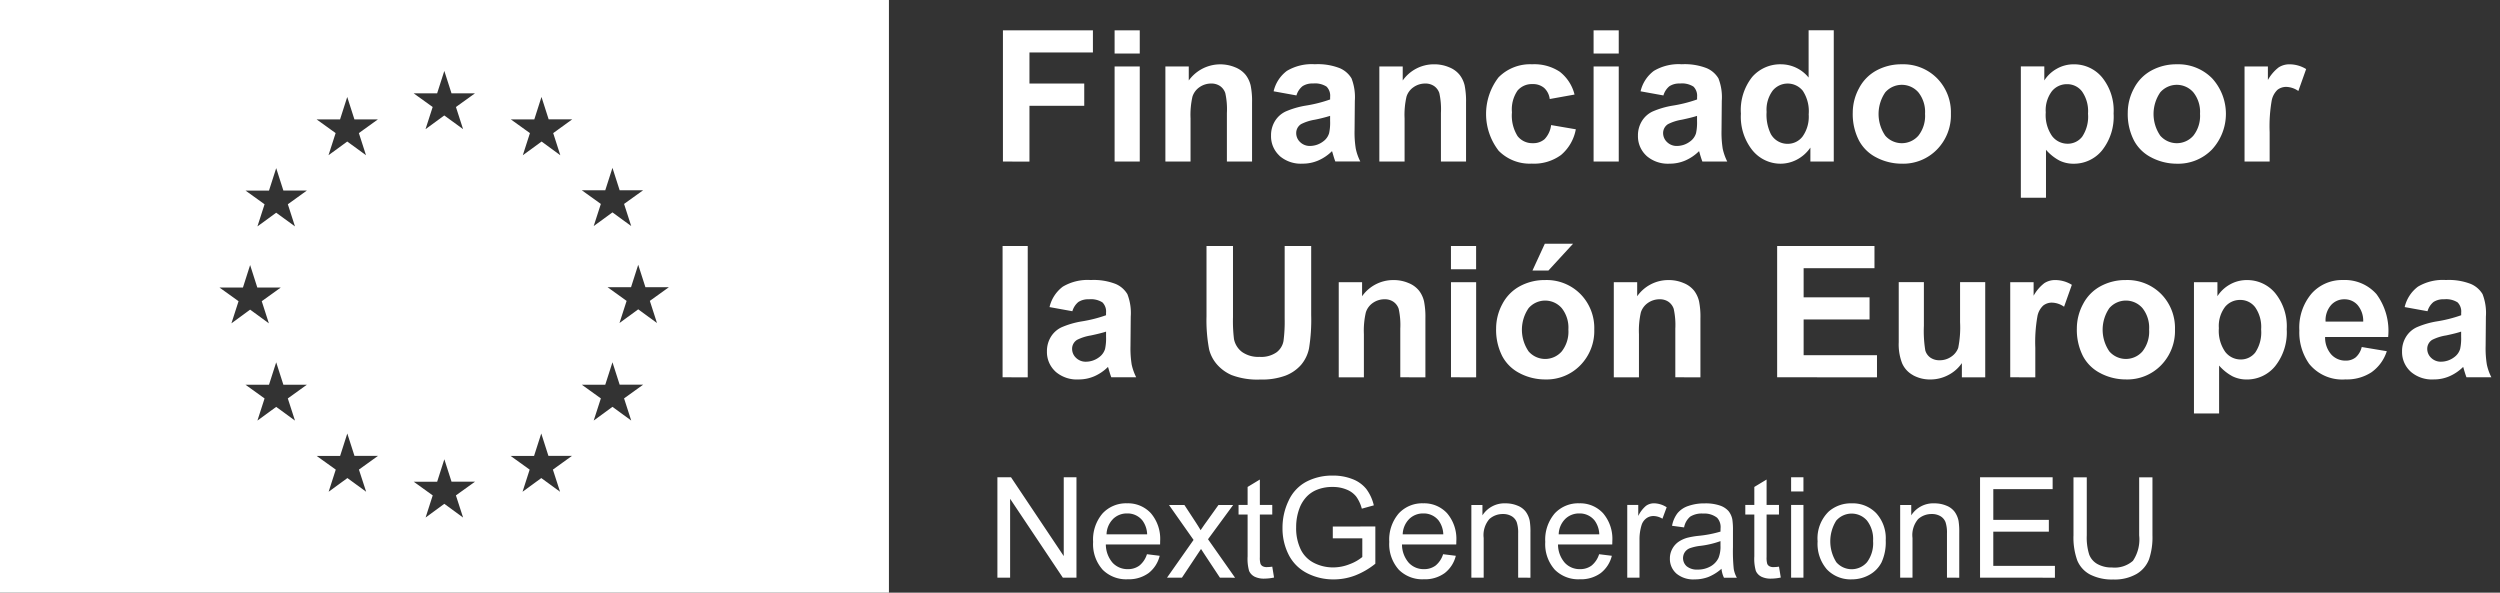
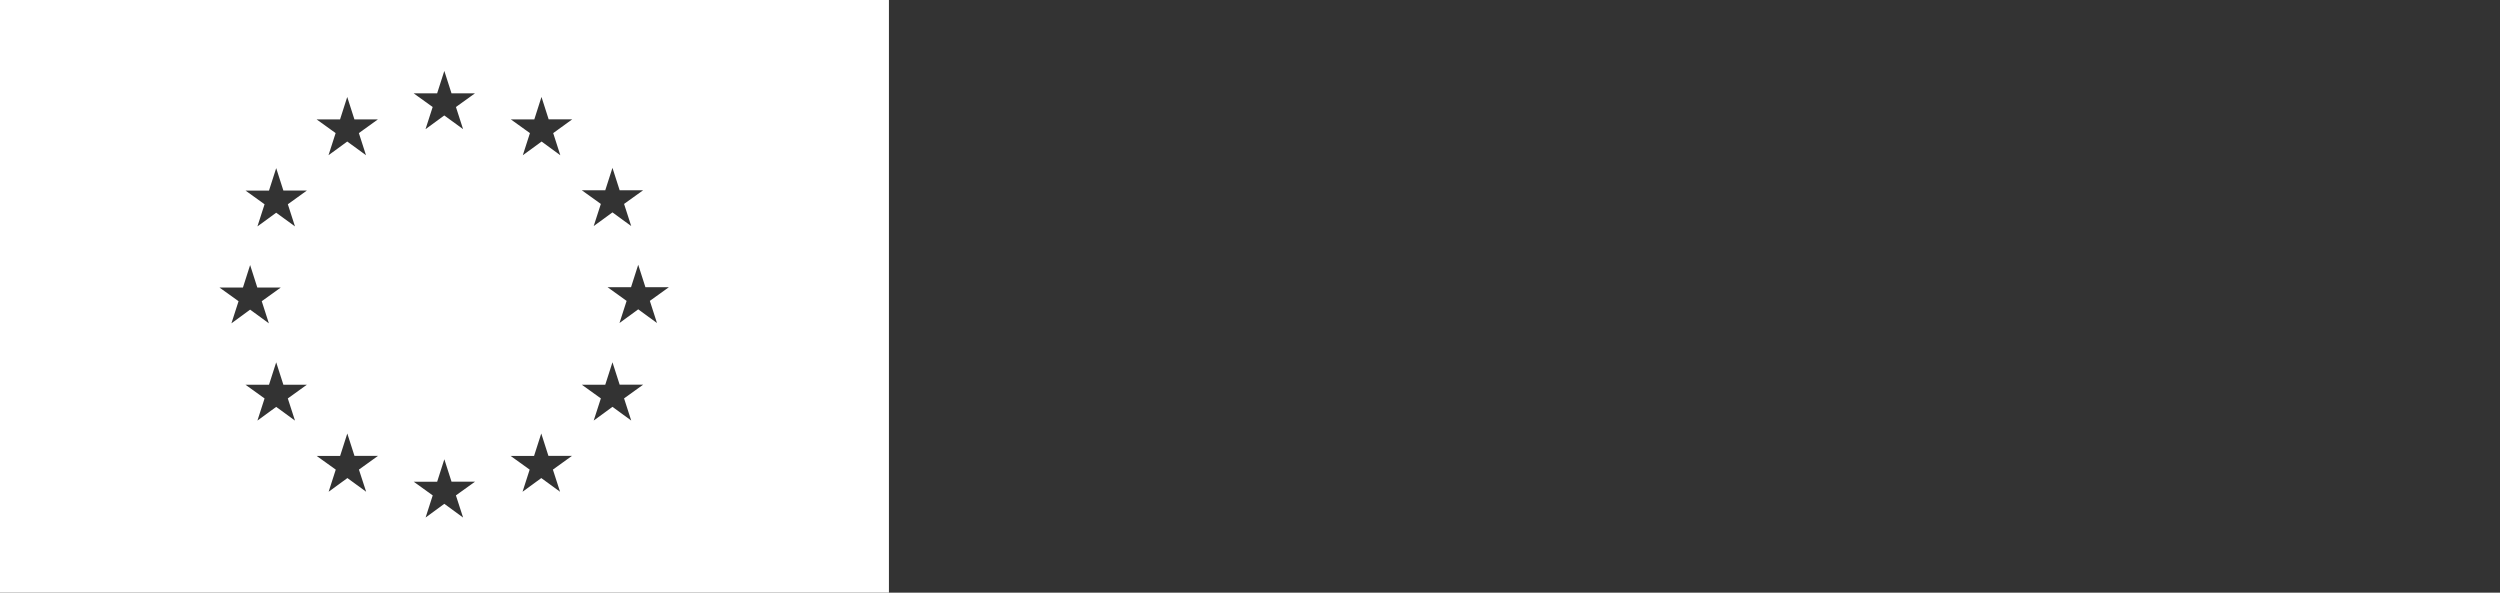
<svg xmlns="http://www.w3.org/2000/svg" width="231.739" height="54.935" viewBox="0 0 231.739 54.935">
  <rect x="0" y="0" width="231.739" height="54.935" fill="#333333" stroke="none" />
  <g id="Grupo_3343" data-name="Grupo 3343" transform="translate(-1478.142 -9593.492)">
    <path id="Trazado_1743" data-name="Trazado 1743" d="M38.849,20.6V75.533h82.4V20.6ZM59.192,47.25l2.177,0,.666-2.084L62.7,47.25h2.176l-1.764,1.269.66,2.052L62.035,49.3,60.3,50.571l.662-2.052Zm7,12.335L64.45,58.314l-1.739,1.271.662-2.052-1.765-1.269,2.176,0,.667-2.081.666,2.079h2.175l-1.765,1.269Zm-.662-20.053.662,2.052L64.45,40.316l-1.739,1.269.662-2.052-1.765-1.269,2.176,0,.667-2.081.666,2.079h2.175Zm4.84-7.865.666-2.081.666,2.079h2.177l-1.765,1.269.661,2.052-1.738-1.269L69.3,34.986l.66-2.052-1.764-1.269Zm2.419,34.514-1.738-1.269-1.739,1.269.66-2.052L68.2,62.86l2.177,0,.665-2.079.666,2.077h2.177l-1.765,1.269Zm6.58-36.931.666-2.079.666,2.077h2.177l-1.766,1.269.662,2.052L80.032,31.3l-1.738,1.269.661-2.052L77.19,29.247Zm2.406,39.322L80.034,67.3,78.3,68.571l.66-2.052-1.765-1.269,2.177,0,.665-2.081.666,2.079h2.177L81.11,66.519Zm8.988-2.39-1.739-1.269-1.738,1.269.66-2.052L86.179,62.86l2.175,0,.667-2.079.665,2.077h2.177L90.1,64.129Zm-.635-33.245.66,2.052-1.736-1.271-1.741,1.271.66-2.052L86.2,31.665l2.177,0,.665-2.081.665,2.077H91.89Zm4.826,5.3.667-2.081.667,2.079h2.175l-1.766,1.267.663,2.052-1.739-1.269-1.739,1.269.663-2.052-1.766-1.267Zm2.406,21.344-1.738-1.271-1.739,1.271.663-2.052-1.766-1.269,2.174,0,.668-2.081.667,2.079h2.174l-1.766,1.269Zm2.388-9.039-1.739-1.271-1.737,1.271.661-2.052-1.766-1.269,2.176,0,.665-2.081.667,2.079h2.177l-1.766,1.269Z" transform="translate(1439.293 9572.894)" fill="#fff" />
-     <path id="Unión_2" data-name="Unión 2" d="M500.285,10441.282a2.6,2.6,0,0,1-1.187-1.3,6.247,6.247,0,0,1-.354-2.333v-5.377h1.232v5.372a5.2,5.2,0,0,0,.225,1.787,1.7,1.7,0,0,0,.773.883,2.664,2.664,0,0,0,1.342.313,2.559,2.559,0,0,0,1.937-.616,3.545,3.545,0,0,0,.579-2.366v-5.372h1.232v5.377a6.336,6.336,0,0,1-.32,2.228,2.709,2.709,0,0,1-1.145,1.345,4.075,4.075,0,0,1-2.172.517A4.461,4.461,0,0,1,500.285,10441.282Zm-72.6-.136a3.882,3.882,0,0,1-1.69-1.7,5.361,5.361,0,0,1-.571-2.482,5.745,5.745,0,0,1,.569-2.536,3.76,3.76,0,0,1,1.633-1.748,5.142,5.142,0,0,1,2.458-.571,4.858,4.858,0,0,1,1.824.325,3.025,3.025,0,0,1,1.279.912,4.035,4.035,0,0,1,.7,1.522l-1.111.307a3.451,3.451,0,0,0-.519-1.119,2.135,2.135,0,0,0-.888-.65,3.276,3.276,0,0,0-1.284-.243,3.757,3.757,0,0,0-1.46.257,2.706,2.706,0,0,0-.993.676,3.241,3.241,0,0,0-.587.92,4.9,4.9,0,0,0-.356,1.874,4.535,4.535,0,0,0,.43,2.08,2.747,2.747,0,0,0,1.247,1.245,3.873,3.873,0,0,0,1.74.406,4.138,4.138,0,0,0,1.559-.307,4.047,4.047,0,0,0,1.156-.658v-1.734h-2.736v-1.09l3.944-.006v3.451a7.019,7.019,0,0,1-1.874,1.091,5.559,5.559,0,0,1-1.981.364A5.307,5.307,0,0,1,427.684,10441.146Zm48.213-.328a3.625,3.625,0,0,1-.873-2.615,3.47,3.47,0,0,1,1.04-2.772,3.129,3.129,0,0,1,2.12-.75,3.021,3.021,0,0,1,2.272.912,3.453,3.453,0,0,1,.883,2.516,4.47,4.47,0,0,1-.39,2.047,2.769,2.769,0,0,1-1.137,1.158,3.308,3.308,0,0,1-1.627.414A3.029,3.029,0,0,1,475.9,10440.818Zm.865-4.552a3.615,3.615,0,0,0,0,3.876,1.881,1.881,0,0,0,2.838,0,2.937,2.937,0,0,0,.566-1.974,2.79,2.79,0,0,0-.569-1.895,1.886,1.886,0,0,0-2.835,0Zm-14.835,4.916a1.794,1.794,0,0,1-.595-1.386,1.821,1.821,0,0,1,.225-.9,1.86,1.86,0,0,1,.59-.658,2.742,2.742,0,0,1,.823-.372,7.717,7.717,0,0,1,1.014-.173,10.6,10.6,0,0,0,2.039-.393c0-.157.005-.257.005-.3a1.268,1.268,0,0,0-.322-.985,1.923,1.923,0,0,0-1.3-.386,2.017,2.017,0,0,0-1.19.283,1.725,1.725,0,0,0-.569,1l-1.116-.151a2.755,2.755,0,0,1,.5-1.158,2.188,2.188,0,0,1,1.009-.679,4.472,4.472,0,0,1,1.53-.239,4.079,4.079,0,0,1,1.4.2,1.851,1.851,0,0,1,.794.511,1.8,1.8,0,0,1,.356.778,6.6,6.6,0,0,1,.058,1.054v1.525a15.853,15.853,0,0,0,.073,2.013,2.476,2.476,0,0,0,.288.81h-1.195a2.433,2.433,0,0,1-.228-.831,4.289,4.289,0,0,1-1.221.763,3.578,3.578,0,0,1-1.26.223A2.442,2.442,0,0,1,461.926,10441.183Zm2.23-2.561a4.408,4.408,0,0,0-1,.229,1,1,0,0,0-.451.372,1.013,1.013,0,0,0,.189,1.3,1.493,1.493,0,0,0,1.012.3,2.361,2.361,0,0,0,1.174-.288,1.792,1.792,0,0,0,.757-.791,2.8,2.8,0,0,0,.183-1.143v-.417A8.406,8.406,0,0,1,464.156,10438.622Zm-13.511,2.193a3.553,3.553,0,0,1-.867-2.555,3.737,3.737,0,0,1,.875-2.642,2.968,2.968,0,0,1,2.275-.938,2.883,2.883,0,0,1,2.209.92,3.661,3.661,0,0,1,.857,2.592c0,.065,0,.168-.008.3h-5.026a2.585,2.585,0,0,0,.629,1.7,1.866,1.866,0,0,0,1.407.59,1.754,1.754,0,0,0,1.074-.33,2.21,2.21,0,0,0,.7-1.054l1.179.146a2.892,2.892,0,0,1-1.035,1.606,3.111,3.111,0,0,1-1.929.571A3.079,3.079,0,0,1,450.645,10440.815Zm.97-4.669a2.085,2.085,0,0,0-.592,1.409h3.763a2.291,2.291,0,0,0-.43-1.276,1.755,1.755,0,0,0-1.418-.66A1.817,1.817,0,0,0,451.614,10436.146Zm-15.43,4.669a3.553,3.553,0,0,1-.867-2.555,3.726,3.726,0,0,1,.878-2.642,2.958,2.958,0,0,1,2.272-.938,2.883,2.883,0,0,1,2.209.92,3.661,3.661,0,0,1,.857,2.592c0,.065,0,.168-.008.3H436.5a2.585,2.585,0,0,0,.629,1.7,1.866,1.866,0,0,0,1.407.59,1.754,1.754,0,0,0,1.074-.33,2.21,2.21,0,0,0,.7-1.054l1.179.146a2.892,2.892,0,0,1-1.035,1.606,3.111,3.111,0,0,1-1.929.571A3.079,3.079,0,0,1,436.185,10440.815Zm.97-4.669a2.1,2.1,0,0,0-.592,1.409h3.763a2.291,2.291,0,0,0-.43-1.276,1.753,1.753,0,0,0-1.415-.66A1.819,1.819,0,0,0,437.154,10436.146Zm-28.422,4.669a3.553,3.553,0,0,1-.867-2.555,3.725,3.725,0,0,1,.875-2.642,2.966,2.966,0,0,1,2.272-.938,2.883,2.883,0,0,1,2.209.92,3.661,3.661,0,0,1,.857,2.592c0,.065,0,.168-.005.3h-5.029a2.612,2.612,0,0,0,.629,1.7,1.872,1.872,0,0,0,1.41.59,1.747,1.747,0,0,0,1.072-.33,2.192,2.192,0,0,0,.7-1.054l1.182.146a2.892,2.892,0,0,1-1.035,1.606,3.117,3.117,0,0,1-1.929.571A3.075,3.075,0,0,1,408.732,10440.815Zm.97-4.669a2.085,2.085,0,0,0-.592,1.409h3.763a2.27,2.27,0,0,0-.432-1.276,1.753,1.753,0,0,0-1.415-.66A1.817,1.817,0,0,0,409.7,10436.146Zm60.078,5.319a1.089,1.089,0,0,1-.482-.517,4.046,4.046,0,0,1-.142-1.35v-3.878h-.836v-.889h.836v-1.669l1.137-.687v2.355h1.148v.889h-1.148v3.941a2.012,2.012,0,0,0,.06.629.468.468,0,0,0,.2.223.764.764,0,0,0,.39.081,3.667,3.667,0,0,0,.5-.042l.165,1.009a4.362,4.362,0,0,1-.862.1A1.957,1.957,0,0,1,469.78,10441.466Zm-46.973,0a1.089,1.089,0,0,1-.482-.517,4.068,4.068,0,0,1-.139-1.35v-3.878h-.839v-.889h.839v-1.669l1.135-.687v2.355h1.15v.889h-1.15v3.941a2.012,2.012,0,0,0,.06.629.482.482,0,0,0,.2.223.771.771,0,0,0,.39.081,3.733,3.733,0,0,0,.5-.042l.165,1.009a4.408,4.408,0,0,1-.865.1A1.957,1.957,0,0,1,422.807,10441.466Zm67.272.107v-9.306h6.729v1.1h-5.5v2.849h5.149v1.093H491.31v3.168h5.713v1.1Zm-3.066,0v-4.1a3.077,3.077,0,0,0-.134-1.046,1.1,1.1,0,0,0-.472-.553,1.519,1.519,0,0,0-.8-.2,1.849,1.849,0,0,0-1.26.464,2.276,2.276,0,0,0-.529,1.756v3.682h-1.143v-6.74h1.027v.959a2.423,2.423,0,0,1,2.146-1.111,2.863,2.863,0,0,1,1.122.218,1.736,1.736,0,0,1,.763.577,2.168,2.168,0,0,1,.356.844,6.6,6.6,0,0,1,.063,1.11v4.144Zm-14.447,0v-6.74h1.143v6.74Zm-15.189,0v-6.74H458.4v1.022a2.821,2.821,0,0,1,.726-.946,1.27,1.27,0,0,1,.734-.229,2.24,2.24,0,0,1,1.174.367l-.393,1.062a1.632,1.632,0,0,0-.839-.249,1.09,1.09,0,0,0-.671.226,1.236,1.236,0,0,0-.427.626,4.5,4.5,0,0,0-.189,1.334v3.527Zm-10.113,0v-4.1a3.077,3.077,0,0,0-.134-1.046,1.108,1.108,0,0,0-.472-.553,1.525,1.525,0,0,0-.8-.2,1.849,1.849,0,0,0-1.26.464,2.276,2.276,0,0,0-.529,1.756v3.682H442.93v-6.74h1.027v.959a2.423,2.423,0,0,1,2.146-1.111,2.85,2.85,0,0,1,1.119.218,1.745,1.745,0,0,1,.765.577,2.168,2.168,0,0,1,.356.844,6.6,6.6,0,0,1,.063,1.11v4.144Zm-27.644,0-1.384-2.094-.369-.566-1.769,2.66h-1.384l2.461-3.5-2.277-3.236h1.428l1.035,1.58c.194.3.351.553.469.755.186-.277.356-.526.514-.741l1.137-1.594h1.363l-2.33,3.174,2.508,3.566Zm-14.562,0-4.887-7.312v7.312h-1.179v-9.306h1.263l4.887,7.306v-7.306h1.179v9.306Zm67.507-7.99v-1.315h1.143v1.315Zm37.343-7.229v-12.17h2.175v1.3a3.248,3.248,0,0,1,1.145-1.08,3.149,3.149,0,0,1,1.6-.416,3.364,3.364,0,0,1,2.607,1.205,4.878,4.878,0,0,1,1.072,3.354,5.024,5.024,0,0,1-1.08,3.431,3.359,3.359,0,0,1-2.615,1.224,2.933,2.933,0,0,1-1.323-.291,4.406,4.406,0,0,1-1.25-1v4.442Zm2.872-9.864a2.925,2.925,0,0,0-.563,1.955,3.405,3.405,0,0,0,.587,2.193,1.8,1.8,0,0,0,1.436.71,1.689,1.689,0,0,0,1.355-.652,3.353,3.353,0,0,0,.54-2.136,3.18,3.18,0,0,0-.558-2.06,1.713,1.713,0,0,0-1.376-.671A1.784,1.784,0,0,0,512.78,10416.489Zm-92.051,6.315a3.813,3.813,0,0,1-1.423-1.045,3.353,3.353,0,0,1-.689-1.35,14.64,14.64,0,0,1-.241-3.087v-6.491h2.455v6.59a13.742,13.742,0,0,0,.092,2.034,1.972,1.972,0,0,0,.752,1.2,2.619,2.619,0,0,0,1.622.45,2.476,2.476,0,0,0,1.578-.427,1.685,1.685,0,0,0,.639-1.051,13.861,13.861,0,0,0,.107-2.067v-6.729h2.458v6.392a16.578,16.578,0,0,1-.2,3.095,3.414,3.414,0,0,1-.736,1.527,3.685,3.685,0,0,1-1.431.993,6.275,6.275,0,0,1-2.34.367A6.754,6.754,0,0,1,420.729,10422.8Zm109.255-.343a2.457,2.457,0,0,1-.786-1.869,2.5,2.5,0,0,1,.359-1.331,2.311,2.311,0,0,1,1-.9,7.887,7.887,0,0,1,1.855-.543,12.565,12.565,0,0,0,2.267-.573v-.23a1.2,1.2,0,0,0-.333-.96,1.988,1.988,0,0,0-1.253-.288,1.685,1.685,0,0,0-.972.246,1.718,1.718,0,0,0-.563.86l-2.117-.383a3.3,3.3,0,0,1,1.229-1.893,4.5,4.5,0,0,1,2.589-.615,5.584,5.584,0,0,1,2.324.369,2.332,2.332,0,0,1,1.077.938,4.828,4.828,0,0,1,.309,2.089l-.024,2.723a9.309,9.309,0,0,0,.113,1.714,4.816,4.816,0,0,0,.419,1.182h-2.309c-.06-.155-.136-.383-.225-.689-.037-.136-.065-.228-.081-.272a4.159,4.159,0,0,1-1.279.87,3.615,3.615,0,0,1-1.452.291A3,3,0,0,1,529.984,10422.462Zm3.273-3.339a4.335,4.335,0,0,0-1.268.406.977.977,0,0,0-.456.823,1.14,1.14,0,0,0,.364.846,1.274,1.274,0,0,0,.93.356,2.03,2.03,0,0,0,1.2-.414,1.46,1.46,0,0,0,.556-.771,4.654,4.654,0,0,0,.092-1.14v-.464Q534.229,10418.916,533.257,10419.123Zm-12.707,2.573a5.037,5.037,0,0,1-.873-3.037,4.873,4.873,0,0,1,1.145-3.433,3.774,3.774,0,0,1,2.9-1.242,3.913,3.913,0,0,1,3.1,1.3,5.737,5.737,0,0,1,1.087,3.98h-5.844a2.374,2.374,0,0,0,.566,1.614,1.762,1.762,0,0,0,1.344.576,1.433,1.433,0,0,0,.922-.3,1.847,1.847,0,0,0,.563-.961l2.324.388a3.813,3.813,0,0,1-1.415,1.949,4.158,4.158,0,0,1-2.419.666A3.947,3.947,0,0,1,520.55,10421.7Zm2.049-5.369a2.141,2.141,0,0,0-.49,1.509H525.6a2.25,2.25,0,0,0-.524-1.538,1.6,1.6,0,0,0-1.211-.529A1.619,1.619,0,0,0,522.6,10416.327Zm-21.3,6.323a3.752,3.752,0,0,1-1.675-1.606,5.369,5.369,0,0,1-.571-2.576,4.774,4.774,0,0,1,.571-2.248,3.928,3.928,0,0,1,1.625-1.662,4.81,4.81,0,0,1,2.343-.573,4.413,4.413,0,0,1,3.281,1.3,4.49,4.49,0,0,1,1.276,3.283,4.541,4.541,0,0,1-1.289,3.315,4.363,4.363,0,0,1-3.249,1.315A5.08,5.08,0,0,1,501.3,10422.65Zm.768-6.066a3.545,3.545,0,0,0,0,4.017,2.034,2.034,0,0,0,3.066,0,2.961,2.961,0,0,0,.618-2.025,2.908,2.908,0,0,0-.618-1.991,2.034,2.034,0,0,0-3.066,0Zm-18.189,6.224a2.3,2.3,0,0,1-1.019-1.1,4.838,4.838,0,0,1-.317-1.949v-5.579h2.332v4.051a11.127,11.127,0,0,0,.131,2.28,1.232,1.232,0,0,0,.469.663,1.443,1.443,0,0,0,.862.246,1.836,1.836,0,0,0,1.072-.33,1.67,1.67,0,0,0,.647-.812,9.5,9.5,0,0,0,.173-2.377v-3.721h2.332V10423h-2.165v-1.318a3.413,3.413,0,0,1-1.268,1.111,3.524,3.524,0,0,1-1.654.406A3.232,3.232,0,0,1,483.876,10422.808Zm-36.41-.157a3.752,3.752,0,0,1-1.675-1.606,5.369,5.369,0,0,1-.571-2.576,4.774,4.774,0,0,1,.571-2.248,3.943,3.943,0,0,1,1.625-1.662,4.813,4.813,0,0,1,2.345-.573,4.407,4.407,0,0,1,3.278,1.3,4.492,4.492,0,0,1,1.279,3.283,4.543,4.543,0,0,1-1.292,3.315,4.359,4.359,0,0,1-3.249,1.315A5.1,5.1,0,0,1,447.466,10422.65Zm.768-6.066a3.545,3.545,0,0,0,0,4.017,2.034,2.034,0,0,0,3.066,0,2.961,2.961,0,0,0,.618-2.025,2.908,2.908,0,0,0-.618-1.991,2.034,2.034,0,0,0-3.066,0Zm-43.865,5.878a2.457,2.457,0,0,1-.786-1.869,2.518,2.518,0,0,1,.356-1.331,2.318,2.318,0,0,1,1-.9,7.887,7.887,0,0,1,1.855-.543,12.627,12.627,0,0,0,2.267-.573v-.23a1.2,1.2,0,0,0-.333-.96,1.988,1.988,0,0,0-1.253-.288,1.679,1.679,0,0,0-.972.246,1.719,1.719,0,0,0-.563.86l-2.117-.383a3.3,3.3,0,0,1,1.229-1.893,4.5,4.5,0,0,1,2.589-.615,5.583,5.583,0,0,1,2.324.369,2.324,2.324,0,0,1,1.074.938,4.819,4.819,0,0,1,.312,2.089l-.024,2.723a9.6,9.6,0,0,0,.11,1.714,5.041,5.041,0,0,0,.419,1.182h-2.306c-.063-.155-.136-.383-.225-.689-.039-.136-.066-.228-.084-.272a4.149,4.149,0,0,1-1.276.87,3.618,3.618,0,0,1-1.454.291A3,3,0,0,1,404.369,10422.462Zm3.273-3.339a4.334,4.334,0,0,0-1.268.406.973.973,0,0,0-.459.823,1.142,1.142,0,0,0,.367.846,1.271,1.271,0,0,0,.928.356,2.031,2.031,0,0,0,1.205-.414,1.474,1.474,0,0,0,.556-.771,4.656,4.656,0,0,0,.092-1.14v-.464Q408.614,10418.916,407.642,10419.123Zm85.233,3.876v-8.815h2.167v1.255a3.76,3.76,0,0,1,1-1.171,1.835,1.835,0,0,1,1.009-.283,2.938,2.938,0,0,1,1.536.442l-.721,2.031a2.053,2.053,0,0,0-1.1-.38,1.287,1.287,0,0,0-.831.27,1.813,1.813,0,0,0-.535.976,13.727,13.727,0,0,0-.2,2.953V10423Zm-21.606,0v-12.167h9.022v2.057h-6.567v2.7h6.111v2.05h-6.111v3.312h6.8v2.05Zm-9.439,0v-4.5a6.944,6.944,0,0,0-.149-1.848,1.3,1.3,0,0,0-.485-.652,1.4,1.4,0,0,0-.81-.233,1.887,1.887,0,0,0-1.088.333,1.7,1.7,0,0,0-.66.881,7.658,7.658,0,0,0-.178,2.025V10423h-2.332v-8.815h2.167v1.3a3.524,3.524,0,0,1,2.9-1.5,3.486,3.486,0,0,1,1.412.28,2.353,2.353,0,0,1,.967.707,2.617,2.617,0,0,1,.456.98,7.26,7.26,0,0,1,.128,1.569V10423Zm-20.794,0v-8.815h2.332V10423Zm-4.7,0v-4.5a6.943,6.943,0,0,0-.149-1.848,1.287,1.287,0,0,0-.487-.652,1.388,1.388,0,0,0-.81-.233,1.887,1.887,0,0,0-1.088.333,1.681,1.681,0,0,0-.658.881,7.514,7.514,0,0,0-.181,2.025V10423h-2.332v-8.815H432.8v1.3a3.528,3.528,0,0,1,2.906-1.5,3.473,3.473,0,0,1,1.41.28,2.353,2.353,0,0,1,.967.707,2.582,2.582,0,0,1,.459.98,7.433,7.433,0,0,1,.128,1.569V10423Zm-36.866,0v-12.167h2.332V10423Zm49.117-9.893,1.145-2.484h2.615l-2.282,2.484Zm-7.555-.118v-2.156h2.332v2.156Zm52.827-6.635v-12.17h2.175v1.3a3.236,3.236,0,0,1,1.145-1.079,3.147,3.147,0,0,1,1.6-.417,3.364,3.364,0,0,1,2.607,1.205,4.878,4.878,0,0,1,1.072,3.354,5.024,5.024,0,0,1-1.08,3.431,3.359,3.359,0,0,1-2.615,1.224,2.933,2.933,0,0,1-1.323-.291,4.406,4.406,0,0,1-1.25-1v4.442Zm2.872-9.864a2.926,2.926,0,0,0-.563,1.955,3.405,3.405,0,0,0,.587,2.193,1.8,1.8,0,0,0,1.436.71,1.685,1.685,0,0,0,1.355-.652,3.355,3.355,0,0,0,.54-2.136,3.18,3.18,0,0,0-.558-2.06,1.713,1.713,0,0,0-1.376-.671A1.784,1.784,0,0,0,496.735,10396.489Zm9.285,6.161a3.727,3.727,0,0,1-1.672-1.606,5.339,5.339,0,0,1-.574-2.576,4.75,4.75,0,0,1,.574-2.248,3.92,3.92,0,0,1,1.622-1.661,4.8,4.8,0,0,1,2.345-.574,4.4,4.4,0,0,1,3.278,1.3,4.877,4.877,0,0,1-.013,6.6,4.359,4.359,0,0,1-3.249,1.315A5.1,5.1,0,0,1,506.019,10402.65Zm.768-6.066a3.547,3.547,0,0,0,0,4.018,2.036,2.036,0,0,0,3.066,0,2.952,2.952,0,0,0,.618-2.026,2.9,2.9,0,0,0-.618-1.991,2.034,2.034,0,0,0-3.066,0Zm-26.26,6.066a3.741,3.741,0,0,1-1.672-1.606,5.339,5.339,0,0,1-.574-2.576,4.75,4.75,0,0,1,.574-2.248,3.935,3.935,0,0,1,1.622-1.661,4.81,4.81,0,0,1,2.345-.574,4.4,4.4,0,0,1,3.278,1.3,4.492,4.492,0,0,1,1.279,3.283,4.539,4.539,0,0,1-1.289,3.315,4.365,4.365,0,0,1-3.252,1.315A5.1,5.1,0,0,1,480.527,10402.65Zm.768-6.066a3.559,3.559,0,0,0,0,4.018,2.039,2.039,0,0,0,3.069,0,2.966,2.966,0,0,0,.618-2.026,2.908,2.908,0,0,0-.618-1.991,2.037,2.037,0,0,0-3.069,0Zm-12.3,5.391a4.986,4.986,0,0,1-1.082-3.415,4.927,4.927,0,0,1,1.053-3.409,3.446,3.446,0,0,1,2.665-1.166,3.309,3.309,0,0,1,2.558,1.229v-4.381h2.332V10403h-2.167v-1.295a3.475,3.475,0,0,1-1.274,1.127,3.293,3.293,0,0,1-1.483.367A3.356,3.356,0,0,1,469,10401.975Zm1.861-5.545a2.976,2.976,0,0,0-.561,1.973,4.052,4.052,0,0,0,.39,2.042,1.764,1.764,0,0,0,1.578.911,1.719,1.719,0,0,0,1.371-.684,3.172,3.172,0,0,0,.563-2.047,3.458,3.458,0,0,0-.548-2.186,1.8,1.8,0,0,0-2.793-.01Zm-11.7,6.032a2.456,2.456,0,0,1-.786-1.868,2.511,2.511,0,0,1,.359-1.334,2.319,2.319,0,0,1,1-.9,7.887,7.887,0,0,1,1.855-.543,12.627,12.627,0,0,0,2.267-.573v-.23a1.2,1.2,0,0,0-.333-.959,1.981,1.981,0,0,0-1.253-.289,1.677,1.677,0,0,0-.972.247,1.711,1.711,0,0,0-.563.859l-2.117-.383a3.292,3.292,0,0,1,1.229-1.892,4.5,4.5,0,0,1,2.589-.616,5.584,5.584,0,0,1,2.324.369,2.335,2.335,0,0,1,1.074.938,4.778,4.778,0,0,1,.312,2.089l-.024,2.723a9.608,9.608,0,0,0,.11,1.714,5.026,5.026,0,0,0,.419,1.182h-2.306c-.06-.154-.136-.383-.225-.689-.037-.136-.065-.228-.081-.272a4.159,4.159,0,0,1-1.279.87,3.618,3.618,0,0,1-1.454.291A3,3,0,0,1,459.154,10402.462Zm3.273-3.339a4.334,4.334,0,0,0-1.268.406.98.98,0,0,0-.459.823,1.142,1.142,0,0,0,.367.846,1.27,1.27,0,0,0,.93.356,2.03,2.03,0,0,0,1.2-.414,1.457,1.457,0,0,0,.556-.772,4.637,4.637,0,0,0,.092-1.138v-.464Q463.4,10398.916,462.427,10399.123Zm-16.986,2.856a5.564,5.564,0,0,1,0-6.779,4.106,4.106,0,0,1,3.121-1.216,4.272,4.272,0,0,1,2.563.694,3.852,3.852,0,0,1,1.365,2.112l-2.3.414a1.66,1.66,0,0,0-.527-1.038,1.6,1.6,0,0,0-1.067-.346,1.734,1.734,0,0,0-1.389.6,3.079,3.079,0,0,0-.519,2.012,3.576,3.576,0,0,0,.527,2.218,1.729,1.729,0,0,0,1.415.646,1.572,1.572,0,0,0,1.088-.377,2.291,2.291,0,0,0,.6-1.3l2.29.391a4.066,4.066,0,0,1-1.371,2.382,4.232,4.232,0,0,1-2.712.8A4.038,4.038,0,0,1,445.44,10401.979Zm-20.3.482a2.454,2.454,0,0,1-.784-1.868,2.509,2.509,0,0,1,.356-1.334,2.334,2.334,0,0,1,1-.9,7.887,7.887,0,0,1,1.855-.543,12.564,12.564,0,0,0,2.267-.573v-.23a1.2,1.2,0,0,0-.333-.959,1.976,1.976,0,0,0-1.253-.289,1.663,1.663,0,0,0-.97.247,1.7,1.7,0,0,0-.566.859l-2.117-.383a3.292,3.292,0,0,1,1.229-1.892,4.5,4.5,0,0,1,2.589-.616,5.583,5.583,0,0,1,2.324.369,2.342,2.342,0,0,1,1.077.938,4.828,4.828,0,0,1,.309,2.089l-.024,2.723a9.305,9.305,0,0,0,.113,1.714,4.8,4.8,0,0,0,.419,1.182H430.32c-.06-.154-.136-.383-.223-.689-.039-.136-.068-.228-.084-.272a4.159,4.159,0,0,1-1.279.87,3.615,3.615,0,0,1-1.452.291A3,3,0,0,1,425.136,10402.462Zm3.273-3.339a4.334,4.334,0,0,0-1.268.406.977.977,0,0,0-.456.823,1.14,1.14,0,0,0,.364.846,1.27,1.27,0,0,0,.93.356,2.03,2.03,0,0,0,1.2-.414,1.444,1.444,0,0,0,.556-.772,4.506,4.506,0,0,0,.092-1.138v-.464A14.548,14.548,0,0,1,428.41,10399.123ZM514.6,10403v-8.815h2.165v1.255a3.8,3.8,0,0,1,1-1.171,1.837,1.837,0,0,1,1.009-.283,2.954,2.954,0,0,1,1.536.44l-.723,2.033a2.046,2.046,0,0,0-1.1-.38,1.307,1.307,0,0,0-.831.268,1.867,1.867,0,0,0-.535.978,13.968,13.968,0,0,0-.194,2.953V10403Zm-60.34,0v-8.815h2.332V10403Zm-14.151,0v-4.5a6.945,6.945,0,0,0-.149-1.848,1.287,1.287,0,0,0-.487-.652,1.409,1.409,0,0,0-.81-.233,1.873,1.873,0,0,0-1.085.333,1.673,1.673,0,0,0-.66.881,7.535,7.535,0,0,0-.178,2.025V10403H434.4v-8.815h2.167v1.3a3.528,3.528,0,0,1,2.906-1.5,3.49,3.49,0,0,1,1.41.28,2.346,2.346,0,0,1,.967.708,2.572,2.572,0,0,1,.459.979,7.437,7.437,0,0,1,.128,1.57V10403Zm-19.84,0v-4.5a6.945,6.945,0,0,0-.149-1.848,1.3,1.3,0,0,0-.485-.652,1.421,1.421,0,0,0-.81-.233,1.881,1.881,0,0,0-1.088.333,1.686,1.686,0,0,0-.66.881,7.648,7.648,0,0,0-.178,2.025V10403h-2.332v-8.815h2.167v1.3a3.6,3.6,0,0,1,4.316-1.216,2.381,2.381,0,0,1,.967.708,2.606,2.606,0,0,1,.456.979,7.264,7.264,0,0,1,.128,1.57V10403Zm-10.409,0v-8.815h2.332V10403Zm-10.351,0v-12.167h8.341v2.057h-5.883v2.88h5.079v2.061h-5.079v5.17Zm54.751-10.011v-2.156h2.332v2.156Zm-44.4,0v-2.156h2.332v2.156Z" transform="translate(1171.601 -794.532)" fill="#fff" stroke="rgba(0,0,0,0)" stroke-miterlimit="10" stroke-width="1" />
  </g>
</svg>